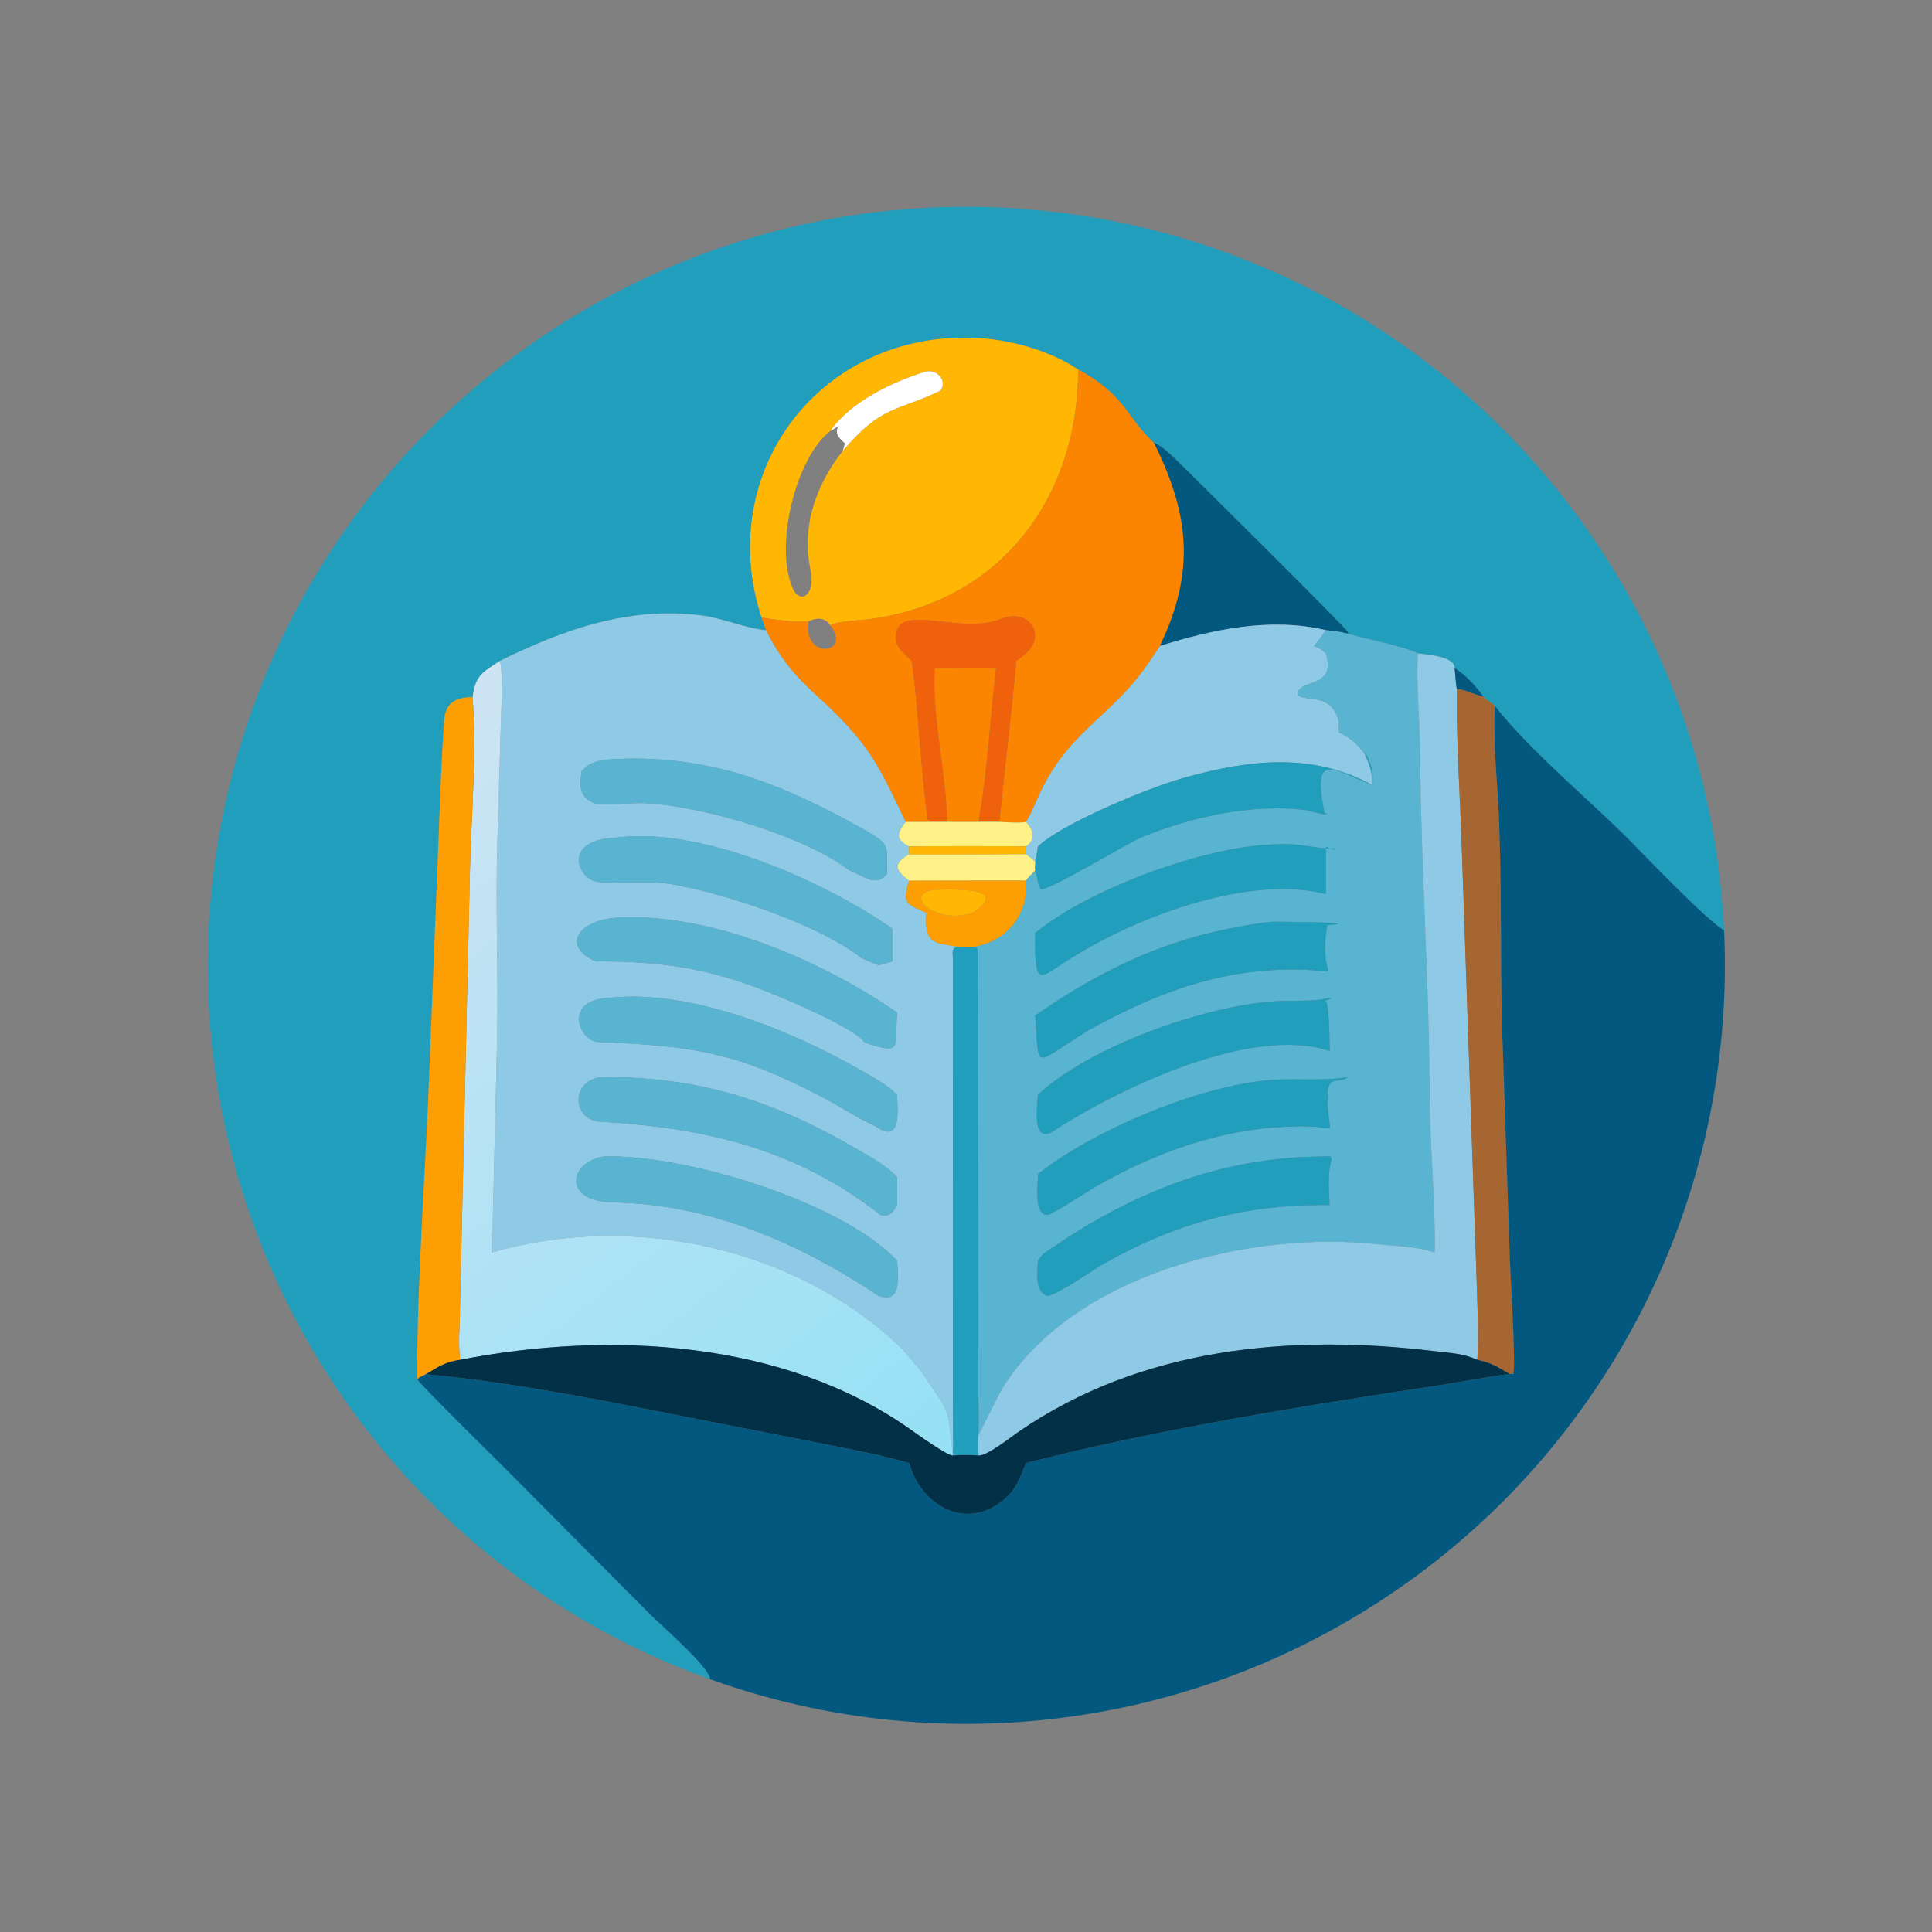
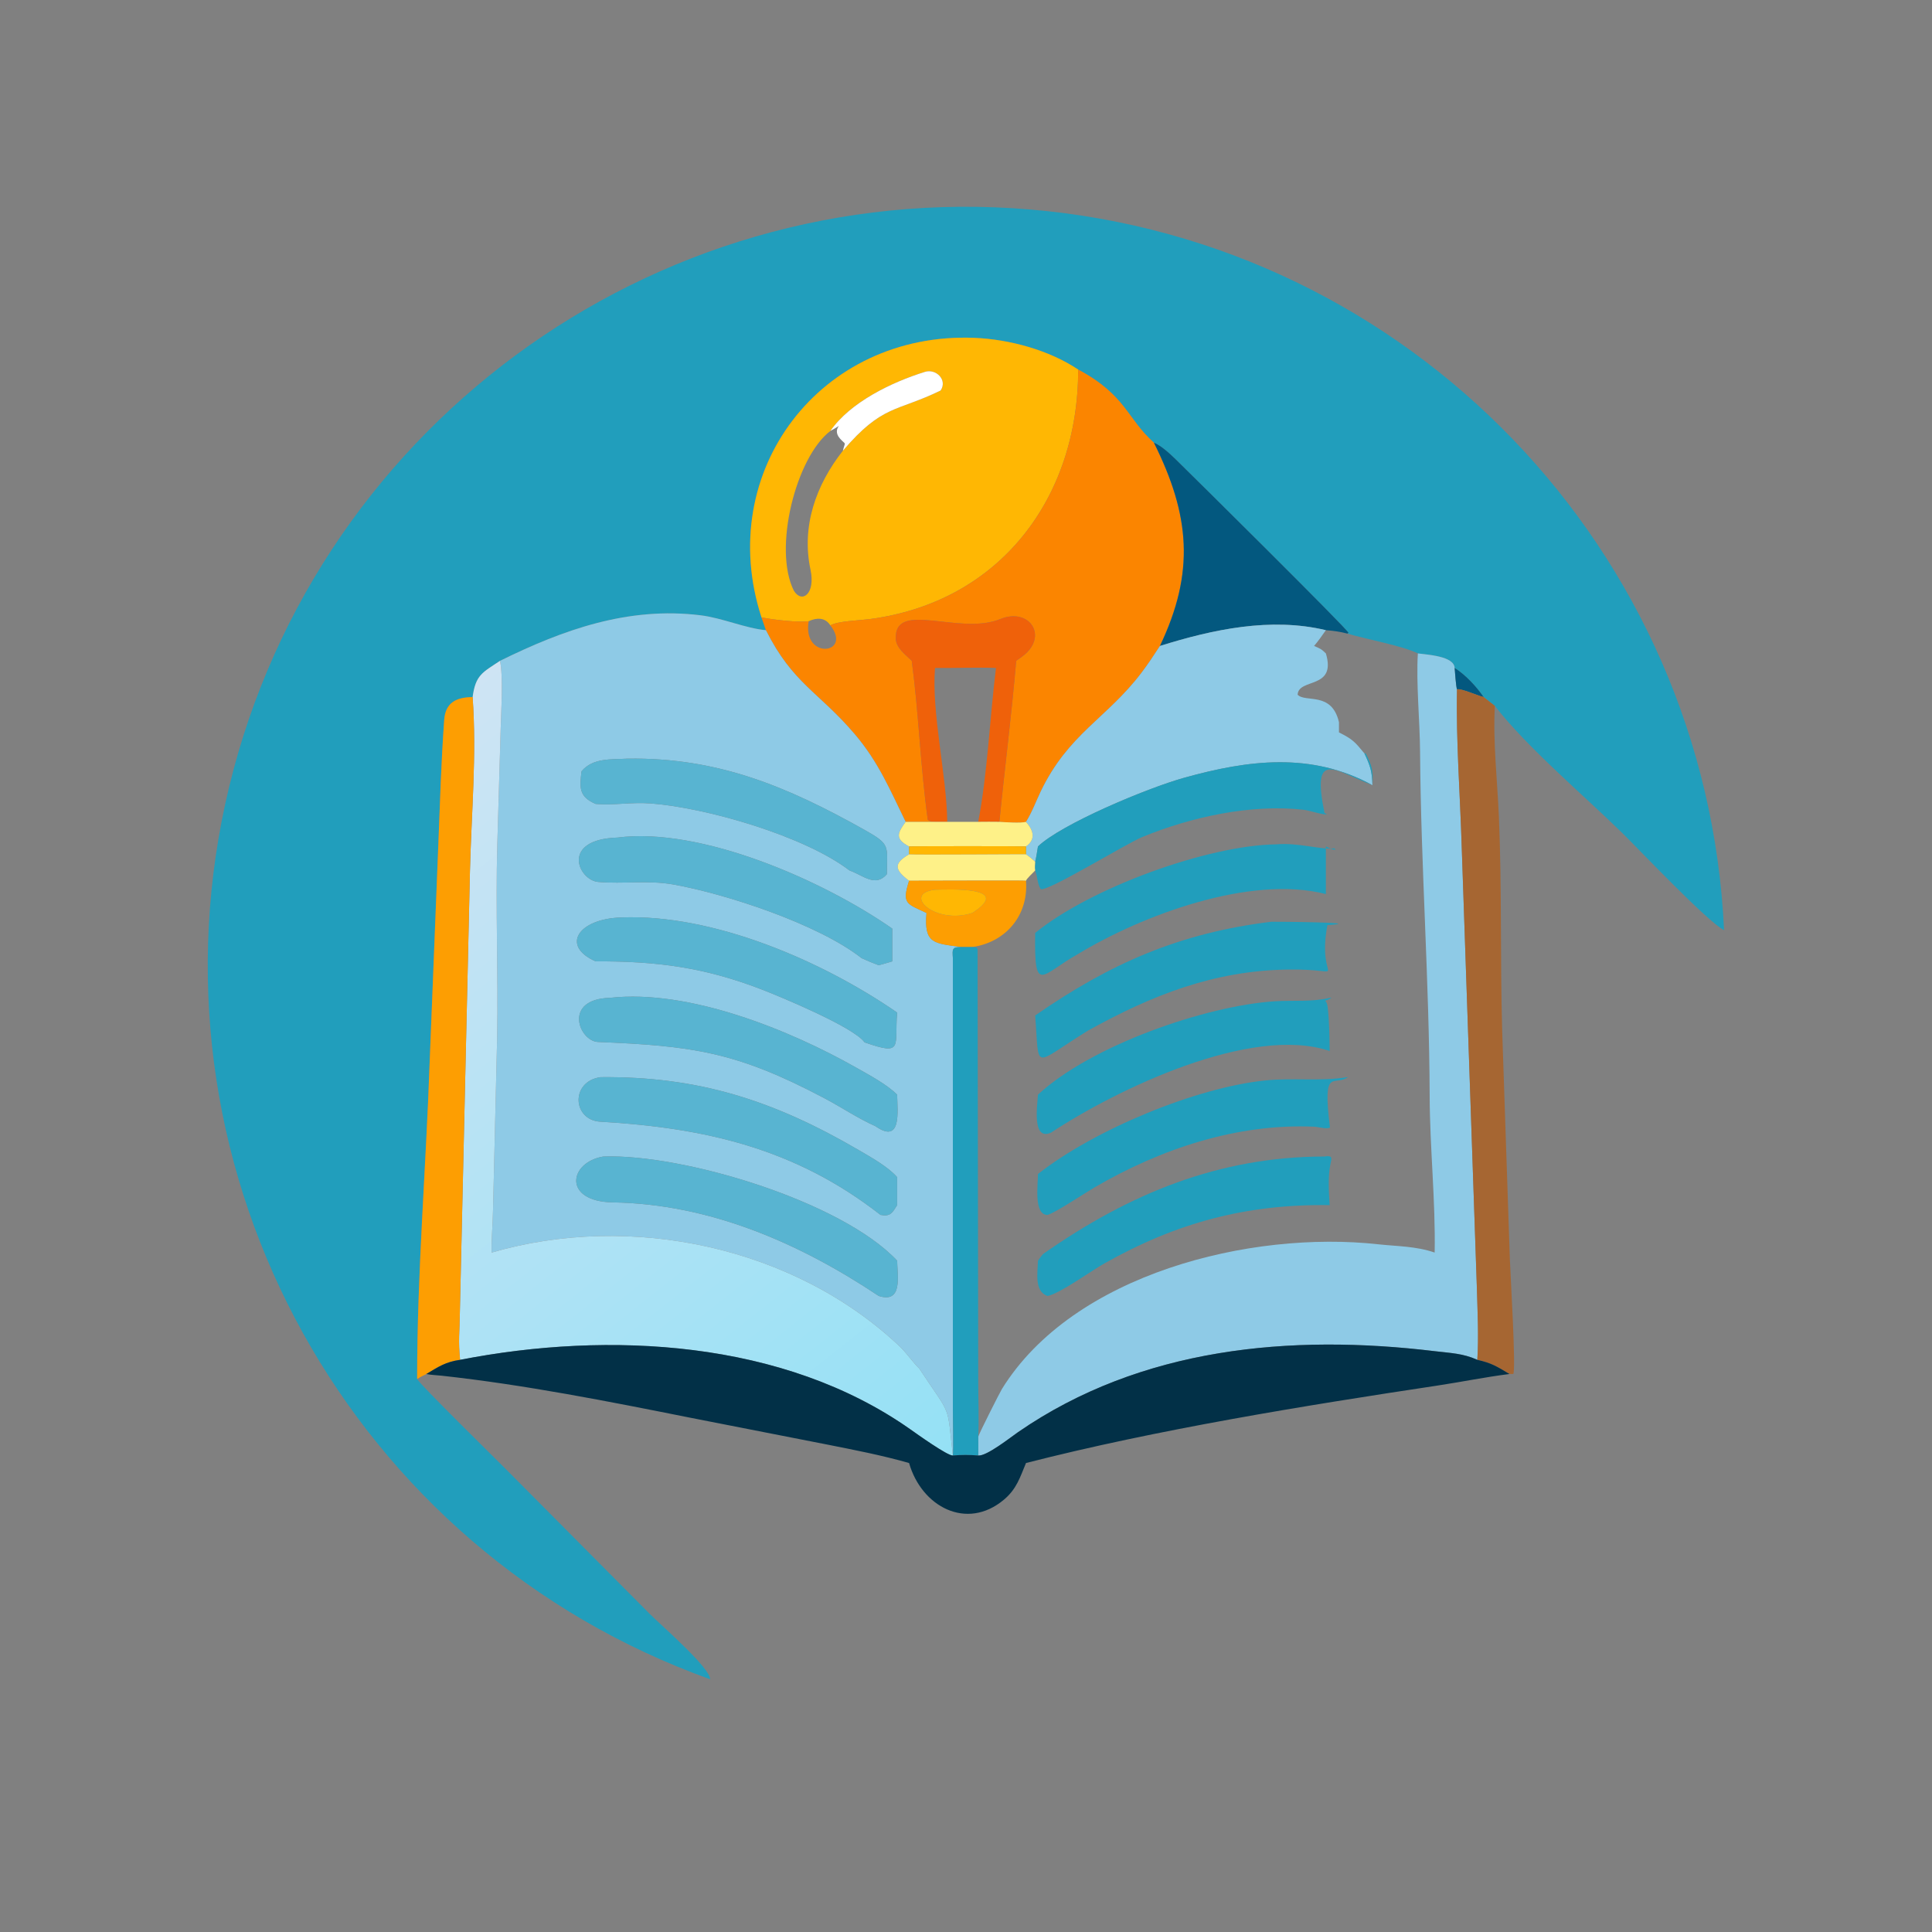
<svg xmlns="http://www.w3.org/2000/svg" width="1024" height="1024" viewBox="0 0 1024 1024">
  <rect x="0" y="0" width="1024" height="1024" fill="#808080" stroke="none" />
  <path fill="#219EBC" transform="scale(2 2)" d="M285.732 97.937C278.042 92.788 267.519 89.919 258.264 89.539C217.473 87.861 189.223 124.933 201.807 163.617L202.982 167.004C197.603 166.527 191.461 163.77 185.636 163.054C166.503 160.704 149.316 166.844 132.512 175.124C127.869 178.216 126.022 178.85 125.25 184.734C120.955 184.782 118.054 186.149 117.718 190.782C116.907 201.946 116.592 213.129 116.144 224.313L113.861 281.625C112.909 309.467 110.529 337.572 110.55 365.455C111.275 366.926 131.683 386.933 133.957 389.231L172.182 427.694C175.093 430.618 188.271 442.043 188.192 445.018C93.205 410.925 38.22 311.688 59.68 213.076C81.14 114.465 172.391 47.051 272.955 55.514C373.519 63.978 452.219 145.694 456.896 246.505C452.535 244.303 434.291 225.051 430.109 220.941C419.902 210.909 404.769 198.191 396.153 187.068L393.186 184.734C391.236 181.906 388.406 178.86 385.496 177.012C385.323 173.828 378.19 173.519 375.748 173.161C371.802 171.175 361.988 169.381 357.088 167.913L357.355 167.698C357.236 166.872 315.437 125.488 311.534 121.698C310.007 120.216 307.741 118.099 305.797 117.315C298.579 110.869 298.467 104.764 285.732 97.937Z" />
  <path fill="#FFB703" transform="scale(2 2)" d="M201.807 163.617C189.223 124.933 217.473 87.861 258.264 89.539C267.519 89.919 278.042 92.788 285.732 97.937C285.78 131.699 265.145 159.611 230.285 164.092C227.769 164.416 222 164.583 220.047 165.727C218.676 163.584 216.42 163.639 214.307 164.631C211.195 165 204.907 164.23 201.807 163.617ZM220.047 114.215C210.945 121.144 204.8 145.419 210.388 156.559C212.555 160.054 216.144 157.324 214.795 150.988C212.347 139.498 216.209 128.565 223.363 119.46C233.918 107.102 237.512 109.225 249.279 103.485C251.156 100.685 248.067 97.629 245.108 98.549C236.324 101.282 225.339 106.567 220.047 114.215Z" />
  <path fill="#FB8500" transform="scale(2 2)" d="M285.732 97.937C298.467 104.764 298.579 110.869 305.797 117.315C315.383 136.546 316.714 151.667 307.391 171.185C305.778 173.672 304.247 175.988 302.451 178.351C293.281 190.41 283.136 194.451 275.786 209.775C274.501 212.458 273.485 215.29 271.899 217.796C270.448 218.174 266.482 217.896 264.846 217.796C266.263 203.529 268.084 189.426 269.304 175.124L270.823 174.039C278.079 168.746 272.856 160.866 265.106 164.053C254.232 168.524 236.947 158.912 237.401 169.307C237.507 171.749 239.985 173.516 241.626 175.124C243.493 189.124 243.921 203.312 245.877 217.268C246.621 217.819 246.719 217.659 247.791 217.796L240.005 217.796C235.817 209.243 232.826 201.962 226.476 194.513C216.896 183.275 210.105 181.208 202.982 167.004L201.807 163.617C204.907 164.23 211.195 165 214.307 164.631C212.56 175.02 226.019 173.369 220.047 165.727C222 164.583 227.769 164.416 230.285 164.092C265.145 159.611 285.78 131.699 285.732 97.937Z" />
  <path fill="white" transform="scale(2 2)" d="M220.047 114.215C225.339 106.567 236.324 101.282 245.108 98.549C248.067 97.629 251.156 100.685 249.279 103.485C237.512 109.225 233.918 107.102 223.363 119.46C224.071 116.731 224.236 118.089 222.598 116.219C219.961 113.21 224.958 111.535 220.047 114.215Z" />
  <path fill="#03587F" transform="scale(2 2)" d="M305.797 117.315C307.741 118.099 310.007 120.216 311.534 121.698C315.437 125.488 357.236 166.872 357.355 167.698L357.088 167.913C355.002 167.371 353.503 167.18 351.373 167.004C336.775 163.507 321.417 166.789 307.391 171.185C316.714 151.667 315.383 136.546 305.797 117.315Z" />
  <path fill="#8ECAE6" transform="scale(2 2)" d="M132.512 175.124C149.316 166.844 166.503 160.704 185.636 163.054C191.461 163.77 197.603 166.527 202.982 167.004C210.105 181.208 216.896 183.275 226.476 194.513C232.826 201.962 235.817 209.243 240.005 217.796C237.88 220.734 237.043 222.276 240.915 224.322L240.915 226.402C236.64 228.897 237.132 230.524 240.915 233.416C238.989 239.555 240.219 239.445 245.53 241.945C244.837 250.171 247.508 249.96 254.806 250.973C252.271 250.956 252.367 251.489 252.523 253.929L252.52 373.164C252.521 375.259 252.71 384.244 252.523 385.726C250.869 371.427 252.315 375.885 243.566 362.601C242.69 361.953 239.998 358.306 238.699 357.067C210.678 330.358 167.148 321.195 130.288 331.941C130.206 328.12 130.61 324.302 130.663 320.501L131.751 274.82C132.047 258.079 131.313 240.506 131.788 223.886L132.691 192.978C132.813 188.278 133.393 179.399 132.512 175.124ZM166.391 201.045C161.945 201.309 157.178 200.774 154.114 204.39C153.599 208.721 153.379 211.133 157.833 213.044L158.257 213.08C162.682 213.436 167.342 212.529 172.541 212.928C187.048 214.04 213.019 221.437 225.121 230.677C228.928 232.074 231.979 235.184 235.034 231.668C235.045 224.094 236.146 223.868 229.129 219.937C208.64 208.457 190.329 200.719 166.391 201.045ZM163.632 221.965C148.482 222.445 153.211 233.253 158.529 233.723C165.136 234.306 171.705 233.207 178.363 234.385C192.19 236.832 216.84 244.862 228.34 253.929C229.938 254.649 231.229 255.197 232.871 255.802C234.053 255.469 235.296 255.142 236.461 254.768L236.461 246.086C217.83 233.121 185.594 219.115 163.632 221.965ZM164.559 243.141C153.129 243.523 148.605 250.701 157.833 254.768C174.066 254.698 186.724 256.364 201.953 262.255C206.612 264.057 226.25 272.164 229.118 276.237C239.556 279.888 236.994 277.344 237.751 268.34C218.026 254.706 189.015 242.121 164.559 243.141ZM161.653 264.434C149.092 264.772 153.442 275.922 158.481 276.133C183.204 277.168 194.966 278.623 218.279 290.937C222.972 293.407 227.251 296.334 232.02 298.464C239.011 303.347 237.831 294.421 237.751 290.1C235.114 287.425 230.287 284.851 226.944 282.956C209.327 272.969 182.573 262.09 161.653 264.434ZM159.138 285.458C151.122 286.594 151.715 296.828 159.067 297.258C186.567 298.866 210.681 304.233 233.34 321.964C235.936 322.459 236.464 321.455 237.751 319.369L237.751 311.966C235.356 309.195 230.791 306.665 227.59 304.795C204.942 291.564 184.989 285.213 159.138 285.458ZM159.902 306.488C150.771 307.987 149.016 318.414 162.428 318.643C188.125 319.083 211.784 329.374 232.871 343.443C239.262 345.499 237.838 338.178 237.751 334.09C222.923 318.304 180.983 305.747 159.902 306.488Z" />
  <path fill="#EF610A" transform="scale(2 2)" d="M247.791 217.796C246.719 217.659 246.621 217.819 245.877 217.268C243.921 203.312 243.493 189.124 241.626 175.124C239.985 173.516 237.507 171.749 237.401 169.307C236.947 158.912 254.232 168.524 265.106 164.053C272.856 160.866 278.079 168.746 270.823 174.039L269.304 175.124C268.084 189.426 266.263 203.529 264.846 217.796C263.046 217.746 261.055 217.793 259.239 217.796C261.676 205.226 262.332 189.974 263.944 177.012C259.181 176.817 252.866 177.079 247.791 177.012C246.814 188.753 250.925 205.772 251.026 217.796L247.791 217.796Z" />
  <path fill="#8ECAE6" transform="scale(2 2)" d="M307.391 171.185C321.417 166.789 336.775 163.507 351.373 167.004C350.353 168.44 349.391 169.849 348.242 171.185C349.805 171.866 350.137 171.944 351.373 173.161C354.261 182.793 344.125 179.589 343.883 184.101C345.949 186.298 352.916 183.139 354.836 191.378L354.836 194.089C358.643 196.006 359.079 196.664 361.594 199.673C363.127 202.956 363.616 204.386 363.714 208.082C347.536 199.219 330.772 201.375 313.734 206.139C303.93 208.88 281.281 218.375 275.07 224.322C274.918 225.222 274.571 227.588 274.33 228.353C273.447 227.574 272.869 227.06 271.899 226.402L271.899 224.322C274.611 222.417 273.856 220.003 271.899 217.796C273.485 215.29 274.501 212.458 275.786 209.775C283.136 194.451 293.281 190.41 302.451 178.351C304.247 175.988 305.778 173.672 307.391 171.185Z" />
-   <path fill="#58B4D1" transform="scale(2 2)" d="M351.373 167.004C353.503 167.18 355.002 167.371 357.088 167.913C361.988 169.381 371.802 171.175 375.748 173.161C375.26 181.057 376.273 190.972 376.332 199.232C376.552 229.65 378.772 260.044 378.876 290.499C378.924 304.237 380.445 318.151 380.202 331.941C375.161 330.228 370.415 330.308 365.235 329.749C331.425 326.021 284.424 337.543 265.511 368.117C265.019 368.912 259.468 379.853 259.239 380.773C259.472 376.386 259.242 370.582 259.241 366.066L259.068 251.415C258.634 250.895 258.598 251.066 257.669 250.973C266.622 249.698 272.607 242.5 271.899 233.416C272.072 232.823 273.702 231.382 274.33 230.677C274.933 232.244 274.915 234.29 275.797 235.613C277.513 236.441 298.279 223.648 302.735 221.813C315.566 216.531 331.521 212.998 345.52 214.605C347.091 214.785 350.198 215.903 351.653 215.831L350.999 215.42C347.551 198.565 353.482 204.074 363.714 208.082C363.899 204.176 363.664 203.085 361.89 199.597L361.594 199.673C359.079 196.664 358.643 196.006 354.836 194.089L354.836 191.378C352.916 183.139 345.949 186.298 343.883 184.101C344.125 179.589 354.261 182.793 351.373 173.161C350.137 171.944 349.805 171.866 348.242 171.185C349.391 169.849 350.353 168.44 351.373 167.004ZM338.239 223.76C320.141 223.982 288.977 235.259 274.33 247.24C274.086 263.821 275.798 258.369 285.732 252.796C302.53 242.619 331.262 231.771 351.373 236.938L351.373 224.322C352.091 224.632 353.264 225.279 353.96 225.141L353.952 225.146L353.626 224.84C349.87 225.213 343.938 223.238 338.239 223.76ZM336.928 244.272C312.547 247.239 294.191 255.34 274.33 269.112C275.54 284.14 273.275 282.405 288.403 273.076C305.2 263.769 321.662 257.215 341.334 256.94C358.726 256.696 348.746 261.544 351.77 245.167C362.995 244.43 337.658 244.242 336.928 244.272ZM352.373 264.434L352.027 264.518C347.769 265.519 342.46 265.067 338.023 265.337C319.612 266.462 289.056 277.089 275.07 290.1C274.907 292.95 273.428 302.432 278.528 300.162C295.803 288.76 331.465 271.488 352.373 278.52C352.331 274.913 352.281 270.703 351.877 267.15C351.49 263.739 349.94 266.257 352.854 264.417L352.373 264.434ZM357.088 285.458C349.613 286.637 342.697 285.564 335.223 286.337C316.895 288.234 290.016 299.363 275.07 311.127C275.11 313.626 273.851 322.02 277.618 321.964C279.635 321.417 287.628 316.091 290.122 314.64C307.676 304.424 327.764 297.701 348.254 298.582C349.345 298.63 351.804 299.353 352.453 298.793C350.365 282.218 353.634 288.169 357.3 285.387L357.088 285.458ZM350.873 306.488C322.99 306.55 299.304 316.318 276.514 332.259C276.217 332.467 275.324 333.731 275.07 334.09C274.991 337.215 274.047 342.278 277.618 343.443C280.761 342.879 289.194 336.785 292.633 334.843C311.825 324.001 330.341 319.056 352.373 319.369C352.163 316.227 351.892 311.804 352.538 308.725C352.959 306.722 353.211 306.163 350.873 306.488Z" />
  <path fill="#8ECAE6" transform="scale(2 2)" d="M375.748 173.161C378.19 173.519 385.323 173.828 385.496 177.012C385.572 177.94 385.858 182.066 386.121 182.681C385.845 196.196 386.956 210.833 387.372 224.441L391.395 341.532C391.559 347.618 391.904 354.339 391.506 360.368C387.677 358.639 384.4 358.583 380.31 358.088C342.014 353.455 302.386 357.057 269.835 379.504C267.84 380.88 261.45 385.967 259.239 385.726C259.258 384.061 259.278 382.439 259.239 380.773C259.468 379.853 265.019 368.912 265.511 368.117C284.424 337.543 331.425 326.021 365.235 329.749C370.415 330.308 375.161 330.228 380.202 331.941C380.445 318.151 378.924 304.237 378.876 290.499C378.772 260.044 376.552 229.65 376.332 199.232C376.273 190.972 375.26 181.057 375.748 173.161Z" />
  <defs>
    <linearGradient id="gradient_0" gradientUnits="userSpaceOnUse" x1="231.715" y1="400.608" x2="84.013" y2="213.386">
      <stop offset="0" stop-color="#95E1F5" />
      <stop offset="1" stop-color="#CEE4F4" />
    </linearGradient>
  </defs>
  <path fill="url(#gradient_0)" transform="scale(2 2)" d="M125.25 184.734C126.022 178.85 127.869 178.216 132.512 175.124C133.393 179.399 132.813 188.278 132.691 192.978L131.788 223.886C131.313 240.506 132.047 258.079 131.751 274.82L130.663 320.501C130.61 324.302 130.206 328.12 130.288 331.941C167.148 321.195 210.678 330.358 238.699 357.067C239.998 358.306 242.69 361.953 243.566 362.601C252.315 375.885 250.869 371.427 252.523 385.726L252.523 385.726C251.123 385.854 242.76 379.854 241.301 378.825C207.678 355.103 161.414 352.656 121.926 360.368C121.4 355.223 121.806 353.01 121.863 348.017L124.546 230.743C124.924 215.391 126.352 200.248 125.25 184.734Z" />
-   <path fill="#FB8500" transform="scale(2 2)" d="M251.026 217.796C250.925 205.772 246.814 188.753 247.791 177.012C252.866 177.079 259.181 176.817 263.944 177.012C262.332 189.974 261.676 205.226 259.239 217.796L251.026 217.796Z" />
  <path fill="#03587F" transform="scale(2 2)" d="M385.496 177.012C388.406 178.86 391.236 181.906 393.186 184.734C391.221 184.225 387.268 182.405 386.121 182.681C385.858 182.066 385.572 177.94 385.496 177.012Z" />
  <path fill="#A66632" transform="scale(2 2)" d="M386.121 182.681C387.268 182.405 391.221 184.225 393.186 184.734L396.153 187.068C395.622 196.502 396.813 206.862 397.22 216.346C398.01 234.736 397.563 254.31 398.083 272.822L400.136 333.873C400.256 337.529 401.803 363.026 401.029 364.126L400.031 364.126C396.67 362.104 395.285 361.216 391.506 360.368C391.904 354.339 391.559 347.618 391.395 341.532L387.372 224.441C386.956 210.833 385.845 196.196 386.121 182.681Z" />
  <path fill="#FD9E02" transform="scale(2 2)" d="M110.55 365.455C110.529 337.572 112.909 309.467 113.861 281.625L116.144 224.313C116.592 213.129 116.907 201.946 117.718 190.782C118.054 186.149 120.955 184.782 125.25 184.734C126.352 200.248 124.924 215.391 124.546 230.743L121.863 348.017C121.806 353.01 121.4 355.223 121.926 360.368C118.078 360.926 116.319 362.133 112.981 364.126C112.117 364.563 111.361 364.921 110.55 365.455Z" />
-   <path fill="#03587F" transform="scale(2 2)" d="M396.153 187.068C404.769 198.191 419.902 210.909 430.109 220.941C434.291 225.051 452.535 244.303 456.896 246.505C460.004 313.507 429.489 377.644 375.541 417.499C321.594 457.354 251.322 467.676 188.192 445.018C188.271 442.043 175.093 430.618 172.182 427.694L133.957 389.231C131.683 386.933 111.275 366.926 110.55 365.455C111.361 364.921 112.117 364.563 112.981 364.126C114.285 364.401 115.716 364.429 117.048 364.575C139.078 366.987 161.083 371.353 182.814 375.688L219.149 382.809C226.472 384.264 233.724 385.664 240.915 387.715C244.22 399.303 256.201 405.718 266.063 397.418C269.411 394.6 270.288 391.581 271.899 387.715C306.494 378.85 345.68 372.509 381 367.18C387.368 366.219 393.651 364.924 400.031 364.126L401.029 364.126C401.803 363.026 400.256 337.529 400.136 333.873L398.083 272.822C397.563 254.31 398.01 234.736 397.22 216.346C396.813 206.862 395.622 196.502 396.153 187.068Z" />
  <path fill="#219EBC" transform="scale(2 2)" d="M361.594 199.673L361.89 199.597C363.664 203.085 363.899 204.176 363.714 208.082C353.482 204.074 347.551 198.565 350.999 215.42L351.653 215.831C350.198 215.903 347.091 214.785 345.52 214.605C331.521 212.998 315.566 216.531 302.735 221.813C298.279 223.648 277.513 236.441 275.797 235.613C274.915 234.29 274.933 232.244 274.33 230.677C274.195 229.957 274.291 229.098 274.33 228.353C274.571 227.588 274.918 225.222 275.07 224.322C281.281 218.375 303.93 208.88 313.734 206.139C330.772 201.375 347.536 199.219 363.714 208.082C363.616 204.386 363.127 202.956 361.594 199.673Z" />
  <path fill="#58B4D1" transform="scale(2 2)" d="M154.114 204.39C157.178 200.774 161.945 201.309 166.391 201.045C190.329 200.719 208.64 208.457 229.129 219.937C236.146 223.868 235.045 224.094 235.034 231.668C231.979 235.184 228.928 232.074 225.121 230.677C213.019 221.437 187.048 214.04 172.541 212.928C167.342 212.529 162.682 213.436 158.257 213.08L157.833 213.044C153.379 211.133 153.599 208.721 154.114 204.39Z" />
  <path fill="#FEF188" transform="scale(2 2)" d="M240.005 217.796L247.791 217.796L251.026 217.796L259.239 217.796C261.055 217.793 263.046 217.746 264.846 217.796C266.482 217.896 270.448 218.174 271.899 217.796C273.856 220.003 274.611 222.417 271.899 224.322C271.513 224.217 241.406 224.217 240.915 224.322C237.043 222.276 237.88 220.734 240.005 217.796Z" />
  <path fill="#58B4D1" transform="scale(2 2)" d="M228.34 253.929C216.84 244.862 192.19 236.832 178.363 234.385C171.705 233.207 165.136 234.306 158.529 233.723C153.211 233.253 148.482 222.445 163.632 221.965C185.594 219.115 217.83 233.121 236.461 246.086L236.461 254.768C235.296 255.142 234.053 255.469 232.871 255.802C231.229 255.197 229.938 254.649 228.34 253.929Z" />
  <path fill="#219EBC" transform="scale(2 2)" d="M274.33 247.24C288.977 235.259 320.141 223.982 338.239 223.76C343.938 223.238 349.87 225.213 353.626 224.84L353.952 225.146L353.96 225.141C353.264 225.279 352.091 224.632 351.373 224.322L351.373 236.938C331.262 231.771 302.53 242.619 285.732 252.796C275.798 258.369 274.086 263.821 274.33 247.24Z" />
  <path fill="#FFB703" transform="scale(2 2)" d="M240.915 224.322C241.406 224.217 271.513 224.217 271.899 224.322L271.899 226.402C272.072 226.324 242.417 226.587 240.915 226.402L240.915 224.322Z" />
  <path fill="#FEF188" transform="scale(2 2)" d="M240.915 233.416C237.132 230.524 236.64 228.897 240.915 226.402C242.417 226.587 272.072 226.324 271.899 226.402C272.869 227.06 273.447 227.574 274.33 228.353C274.291 229.098 274.195 229.957 274.33 230.677C273.702 231.382 272.072 232.823 271.899 233.416C271.734 233.313 243.741 233.427 240.915 233.416Z" />
  <path fill="#FD9E02" transform="scale(2 2)" d="M240.915 233.416C243.741 233.427 271.734 233.313 271.899 233.416C272.607 242.5 266.622 249.698 257.669 250.973L254.806 250.973C247.508 249.96 244.837 250.171 245.53 241.945C240.219 239.445 238.989 239.555 240.915 233.416ZM247.791 235.779C238.908 236.801 247.755 245.184 257.669 241.945C268.734 234.825 251.396 235.738 247.791 235.779Z" />
  <path fill="#FFB703" transform="scale(2 2)" d="M257.669 241.945C247.755 245.184 238.908 236.801 247.791 235.779C251.396 235.738 268.734 234.825 257.669 241.945Z" />
  <path fill="#58B4D1" transform="scale(2 2)" d="M157.833 254.768C148.605 250.701 153.129 243.523 164.559 243.141C189.015 242.121 218.026 254.706 237.751 268.34C236.994 277.344 239.556 279.888 229.118 276.237C226.25 272.164 206.612 264.057 201.953 262.255C186.724 256.364 174.066 254.698 157.833 254.768Z" />
  <path fill="#219EBC" transform="scale(2 2)" d="M274.33 269.112C294.191 255.34 312.547 247.239 336.928 244.272C337.658 244.242 362.995 244.43 351.77 245.167C348.746 261.544 358.726 256.696 341.334 256.94C321.662 257.215 305.2 263.769 288.403 273.076C273.275 282.405 275.54 284.14 274.33 269.112Z" />
  <path fill="#219EBC" transform="scale(2 2)" d="M252.523 253.929C252.367 251.489 252.271 250.956 254.806 250.973L257.669 250.973C258.598 251.066 258.634 250.895 259.068 251.415L259.241 366.066C259.242 370.582 259.472 376.386 259.239 380.773C259.278 382.439 259.258 384.061 259.239 385.726C257.241 385.534 254.525 385.535 252.523 385.726L252.523 385.726C252.71 384.244 252.521 375.259 252.52 373.164L252.523 253.929Z" />
  <path fill="#58B4D1" transform="scale(2 2)" d="M232.02 298.464C227.251 296.334 222.972 293.407 218.279 290.937C194.966 278.623 183.204 277.168 158.481 276.133C153.442 275.922 149.092 264.772 161.653 264.434C182.573 262.09 209.327 272.969 226.944 282.956C230.287 284.851 235.114 287.425 237.751 290.1C237.831 294.421 239.011 303.347 232.02 298.464Z" />
  <path fill="#219EBC" transform="scale(2 2)" d="M275.07 290.1C289.056 277.089 319.612 266.462 338.023 265.337C342.46 265.067 347.769 265.519 352.027 264.518L352.373 264.434L352.854 264.417C349.94 266.257 351.49 263.739 351.877 267.15C352.281 270.703 352.331 274.913 352.373 278.52C331.465 271.488 295.803 288.76 278.528 300.162C273.428 302.432 274.907 292.95 275.07 290.1Z" />
  <path fill="#58B4D1" transform="scale(2 2)" d="M233.34 321.964C210.681 304.233 186.567 298.866 159.067 297.258C151.715 296.828 151.122 286.594 159.138 285.458C184.989 285.213 204.942 291.564 227.59 304.795C230.791 306.665 235.356 309.195 237.751 311.966L237.751 319.369C236.464 321.455 235.936 322.459 233.34 321.964Z" />
  <path fill="#219EBC" transform="scale(2 2)" d="M275.07 311.127C290.016 299.363 316.895 288.234 335.223 286.337C342.697 285.564 349.613 286.637 357.088 285.458L357.3 285.387C353.634 288.169 350.365 282.218 352.453 298.793C351.804 299.353 349.345 298.63 348.254 298.582C327.764 297.701 307.676 304.424 290.122 314.64C287.628 316.091 279.635 321.417 277.618 321.964C273.851 322.02 275.11 313.626 275.07 311.127Z" />
  <path fill="#219EBC" transform="scale(2 2)" d="M275.07 334.09C275.324 333.731 276.217 332.467 276.514 332.259C299.304 316.318 322.99 306.55 350.873 306.488C353.211 306.163 352.959 306.722 352.538 308.725C351.892 311.804 352.163 316.227 352.373 319.369C330.341 319.056 311.825 324.001 292.633 334.843C289.194 336.785 280.761 342.879 277.618 343.443C274.047 342.278 274.991 337.215 275.07 334.09Z" />
  <path fill="#58B4D1" transform="scale(2 2)" d="M232.871 343.443C211.784 329.374 188.125 319.083 162.428 318.643C149.016 318.414 150.771 307.987 159.902 306.488C180.983 305.747 222.923 318.304 237.751 334.09C237.838 338.178 239.262 345.499 232.871 343.443Z" />
  <path fill="#023047" transform="scale(2 2)" d="M259.239 385.726C261.45 385.967 267.84 380.88 269.835 379.504C302.386 357.057 342.014 353.455 380.31 358.088C384.4 358.583 387.677 358.639 391.506 360.368C395.285 361.216 396.67 362.104 400.031 364.126C393.651 364.924 387.368 366.219 381 367.18C345.68 372.509 306.494 378.85 271.899 387.715C270.288 391.581 269.411 394.6 266.063 397.418C256.201 405.718 244.22 399.303 240.915 387.715C233.724 385.664 226.472 384.264 219.149 382.809L182.814 375.688C161.083 371.353 139.078 366.987 117.048 364.575C115.716 364.429 114.285 364.401 112.981 364.126C116.319 362.133 118.078 360.926 121.926 360.368C161.414 352.656 207.678 355.103 241.301 378.825C242.76 379.854 251.123 385.854 252.523 385.726C254.525 385.535 257.241 385.534 259.239 385.726Z" />
</svg>